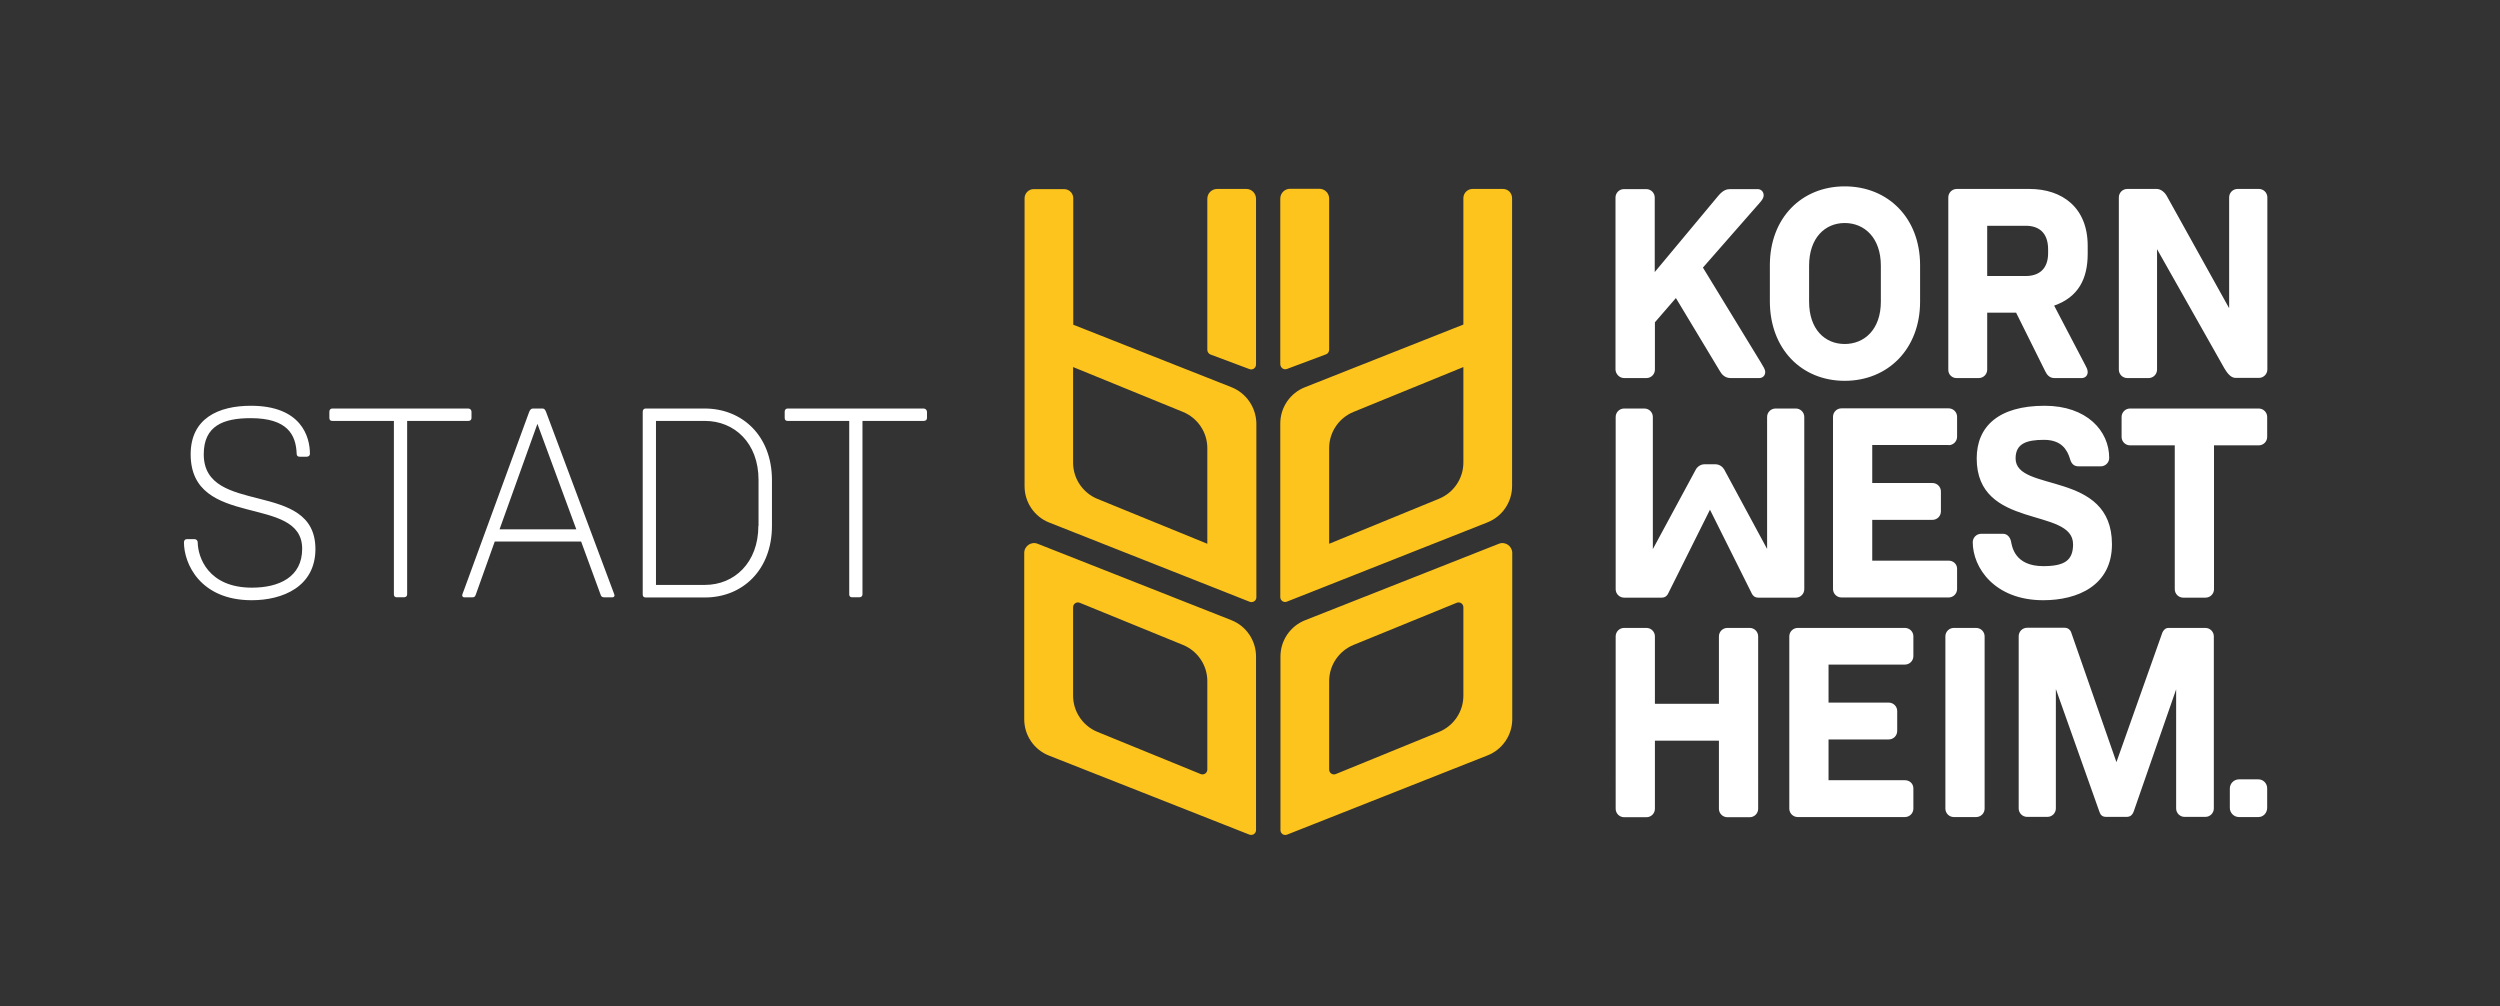
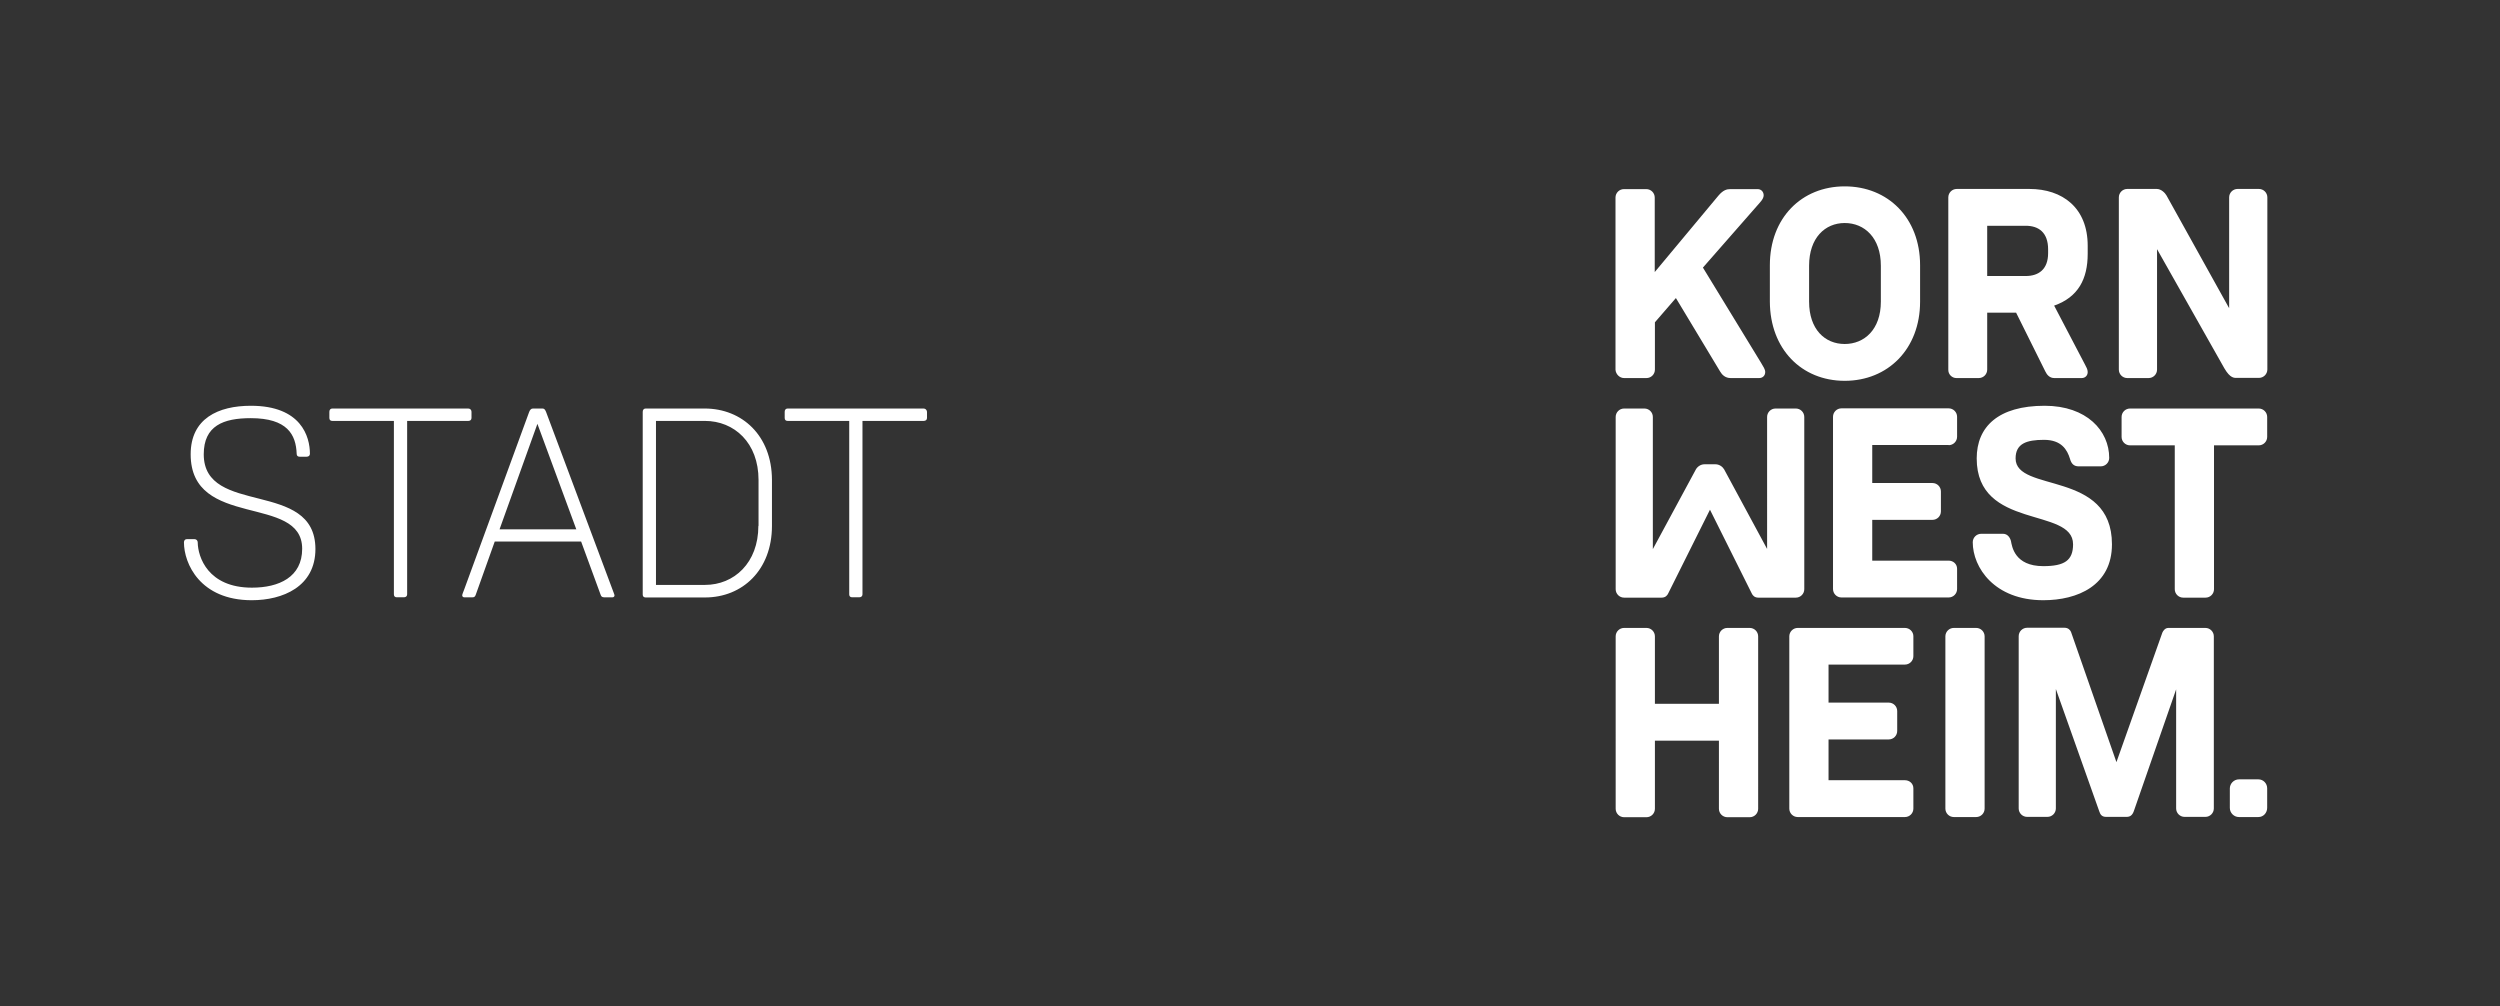
<svg xmlns="http://www.w3.org/2000/svg" version="1.1" id="Ebene_1" x="0px" y="0px" viewBox="0 0 1452.8 584.6" enable-background="new 0 0 1452.8 584.6" xml:space="preserve">
  <rect x="0" y="0" width="1452.8" height="584.6" fill="#333333" stroke="none" />
  <g>
-     <path fill="#FDC41D" d="M724.3,109.8h-17c-3.1,0-5.7,2.5-5.7,5.7v87.8c0,1.2,0.7,2.2,1.8,2.7l22.7,8.5c1.9,0.7,3.8-0.7,3.8-2.7   v-96.3C729.9,112.4,727.4,109.8,724.3,109.8z M747.9,214.4l22.7-8.5c1.1-0.4,1.8-1.5,1.8-2.7v-87.8c0-3.1-2.5-5.7-5.7-5.7h-17   c-3.1,0-5.7,2.5-5.7,5.7v96.3C744.1,213.8,746.1,215.1,747.9,214.4z M715.6,360.4L603,316c-3.7-1.5-7.8,1.3-7.8,5.3V418   c0,9.3,5.7,17.7,14.4,21.1L726,485c1.9,0.7,3.9-0.6,3.9-2.6V381.5C729.9,372.2,724.2,363.8,715.6,360.4z M701.6,447.2   c0,2-2,3.4-3.9,2.6l-60-24.5c-8.5-3.5-14.1-11.8-14.1-21v-51.4c0-2,2-3.4,3.9-2.6l60,24.5c8.5,3.5,14.1,11.8,14.1,21V447.2z    M715.6,225l-91.9-36.3v-73.5c0-2.9-2.4-5.3-5.3-5.3h-17.7c-2.9,0-5.3,2.4-5.3,5.3v167.4c0,9.3,5.7,17.7,14.4,21.1l116.4,46   c1.9,0.7,3.9-0.6,3.9-2.6V246C729.9,236.7,724.2,228.4,715.6,225z M701.6,316l-63.9-26.1c-8.5-3.5-14.1-11.8-14.1-21v-55.6   l63.9,26.1c8.5,3.5,14.1,11.8,14.1,21V316z M873.4,109.8h-17.7c-2.9,0-5.3,2.4-5.3,5.3v73.5l-92,36.4c-8.7,3.4-14.4,11.8-14.4,21.1   V347c0,2,2,3.4,3.9,2.6l116.4-46c8.7-3.4,14.4-11.8,14.4-21.1v-87.6v-79.7C878.7,112.2,876.4,109.8,873.4,109.8z M850.4,268.8   c0,9.2-5.6,17.5-14.1,21L772.4,316v-55.6c0-9.2,5.6-17.5,14.1-21l63.9-26.1V268.8z M871,316l-112.5,44.4   c-8.7,3.4-14.4,11.8-14.4,21.1v100.9c0,2,2,3.4,3.9,2.6l116.4-46c8.7-3.4,14.4-11.8,14.4-21.1v-96.7   C878.7,317.3,874.7,314.5,871,316z M850.4,404.3c0,9.2-5.6,17.5-14.1,21l-60,24.5c-1.9,0.8-3.9-0.6-3.9-2.6v-51.4   c0-9.2,5.6-17.5,14.1-21l60-24.5c1.9-0.8,3.9,0.6,3.9,2.6V404.3z" />
    <path fill="#FFFFFF" d="M536.7,237.4h-79c-1.1,0-1.7,0.8-1.7,1.9v3.6c0,1.1,0.6,1.7,1.7,1.7h35.8v100.8c0,1.1,0.6,1.7,1.7,1.7h4.1   c1.1,0,1.9-0.6,1.9-1.7V244.6h35.6c1.1,0,1.9-0.6,1.9-1.7v-3.6C538.6,238.2,537.8,237.4,536.7,237.4z M118.4,264   c0-16.6,11.4-21,27.3-21c21.3,0,26.3,9.6,26.7,20.7c0,1.1,0.6,1.7,1.7,1.7h4.1c1.1,0,1.9-0.6,1.9-1.7c0-9.9-5-27.9-34.3-27.9   c-19,0-35,7.4-35,28.2c0,43.8,64.8,22.9,64.8,54.9c0,16.5-13.5,22.6-29.2,22.6c-25.6,0-31.4-17.9-31.5-26.3c0-1.1-0.8-1.9-1.9-1.9   h-4.4c-1.1,0-1.7,0.8-1.7,1.9c0,12.2,9.3,33.6,39.4,33.6c17.9,0,37-7.8,37-29.8C183.2,278.3,118.4,300.3,118.4,264z M409.5,237.4   h-34.3c-1.1,0-1.7,0.8-1.7,1.9v106.2c0,1.1,0.6,1.7,1.7,1.7h34.5c21.8,0,38.9-16,38.9-41.6v-26.8   C448.5,253.2,431.3,237.4,409.5,237.4z M440.7,305.6c0,21.5-14.1,34.3-31,34.3h-28.5v-95.3h28.4c17.1,0,31.2,12.7,31.2,34.3v26.7   H440.7z M274,242.9v-3.6c0-1.1-0.8-1.9-1.9-1.9h-79c-1.1,0-1.7,0.8-1.7,1.9v3.6c0,1.1,0.6,1.7,1.7,1.7h35.8v100.8   c0,1.1,0.6,1.7,1.7,1.7h4.1c1.1,0,1.9-0.6,1.9-1.7V244.6h35.6C273.2,244.6,274,244,274,242.9z M317.3,239.3c-0.5-1.1-0.9-1.9-2-1.9   h-5.6c-1.1,0-1.7,0.8-2.2,2l-37.8,103.3c-0.6,1.6-1.1,2.7-1.1,3.3c0,0.6,0.5,1.1,1.1,1.1h5c0.6,0,1.3-0.2,1.7-1.3l11.1-31.1h50.2   l11.4,31.1c0.3,0.8,0.8,1.3,1.9,1.3h5c0.6,0,1.1-0.5,1.1-1.1c0-0.3-0.2-0.8-0.5-1.6L317.3,239.3z M290.3,307.6l22-61.3l22.6,61.3   H290.3z M996.9,269.8h-6.4c-2.2,0-4.1,1.4-5,3l-25,46.3v-76.8c0-2.7-2.2-4.9-4.9-4.9h-11.8c-2.7,0-4.9,2.2-4.9,4.9v100.1   c0,2.7,2.2,4.9,4.9,4.9h21.8c2.2,0,3.3-1.3,3.8-2.4l24.3-48.7l24.3,48.7c0.5,1.1,1.6,2.4,3.8,2.4h21.8c2.7,0,4.9-2.2,4.9-4.9V242.3   c0-2.7-2.2-4.9-4.9-4.9h-11.8c-2.7,0-4.9,2.2-4.9,4.9V319l-25-46.3C1001,271.2,999.1,269.8,996.9,269.8z M1072,221.3   c25.1,0,43.8-18.5,43.8-46v-21.2c0-27.5-18.7-45.8-43.8-45.8s-43.5,18.4-43.5,45.8v21.2C1028.6,202.8,1046.9,221.3,1072,221.3z    M1051.3,154.4c0-16.2,9.3-24.8,20.7-24.8c11.5,0,21,8.6,21,24.8v20.9c0,16.2-9.6,24.6-21,24.6c-11.5,0-20.7-8.5-20.7-24.6V154.4z    M1236.2,219.7h12.4c2.7,0,4.9-2.2,4.9-4.9v-70l39.1,69.2c3.5,6,5.8,5.6,7.5,5.6h12.6c2.7,0,4.9-2.2,4.9-4.9v-100   c0-2.7-2.2-4.9-4.9-4.9h-12.4c-2.7,0-4.9,2.2-4.9,4.9v64.4l-36.4-65.5c-0.8-1.4-3-3.8-5.7-3.8h-17.1c-2.7,0-4.9,2.2-4.9,4.9v100.1   C1231.3,217.5,1233.5,219.7,1236.2,219.7z M1136.9,219.7h13c2.7,0,4.9-2.2,4.9-4.9v-33.1h16.8l17,34.2c0.9,1.9,2.5,3.8,5.2,3.8   h15.9c2,0,3.5-1.4,3.5-3.5c0-1.6-0.8-2.8-1.6-4.4l-17.9-34.2c14-4.9,19.5-15.5,19.5-30.1v-4.7c0-22-14.6-33-33.9-33h-42.2   c-2.7,0-4.9,2.2-4.9,4.9v100.1C1132.1,217.5,1134.3,219.7,1136.9,219.7z M1154.8,131.2h22.4c7.4,0,13,3.8,13,13.7v2.2   c0,9.6-5.7,13.3-13,13.3h-22.4V131.2z M1132.4,258.7c2.7,0,4.9-2.2,4.9-4.9v-11.6c0-2.7-2.2-4.9-4.9-4.9h-62.3   c-2.7,0-4.9,2.2-4.9,4.9v100.1c0,2.7,2.2,4.9,4.9,4.9h62.3c2.7,0,4.9-2.2,4.9-4.9v-11.8c0-2.7-2.2-4.7-4.9-4.7H1088v-23.7h35   c2.7,0,4.9-2.2,4.9-4.9v-11.6c0-2.7-2.2-4.9-4.9-4.9h-35v-22.1h44.4V258.7z M1281.6,364.9h-21.5c-1.9,0-3,1.6-3.5,2.7l-26.7,75.3   l-26.4-75.7c-0.5-1.1-1.6-2.4-3.8-2.4H1178c-2.7,0-4.9,2.2-4.9,4.9v100.1c0,2.7,2.2,4.9,4.9,4.9h11.8c2.7,0,4.9-2.2,4.9-4.9v-69.4   l25.3,71.3c0.6,1.9,1.7,3,3.9,3h11.9c1.9,0,3.3-0.8,4.2-3.3l24.6-70.8v69.2c0,2.7,2.2,4.9,4.9,4.9h12.1c2.7,0,4.9-2.2,4.9-4.9v-100   C1286.5,367.1,1284.3,364.9,1281.6,364.9z M1227.3,316.3c0-43.3-56-29.8-56-49.9c0-8.6,6.3-10.8,16.5-10.8s13.5,5.8,15.1,11   c0.8,3,2.4,4.4,5,4.4h12.9c2.7,0,4.9-2.2,4.9-4.9c0-15.7-13-30.3-37.5-30.3c-27,0-39.5,12.2-39.5,30.6c0,41.7,56,28.1,56,49.9   c0,9.4-5,12.7-17.3,12.7c-16.8,0-18.2-11.6-18.8-14.6c-0.5-1.9-1.9-4.2-4.6-4.2h-12.7c-2.7,0-4.9,2.2-4.9,4.9   c0,14.7,12.6,33.7,41,33.7C1207.3,348.8,1227.3,340.3,1227.3,316.3z M1312.4,452.9h-11.3c-2.9,0-5.3,2.4-5.3,5.3v11.3   c0,2.9,2.4,5.3,5.3,5.3h11.3c2.9,0,5.1-2.4,5.1-5.4v-11.3C1317.5,455.3,1315.3,452.9,1312.4,452.9z M1312.6,237.4h-74.8   c-2.7,0-4.9,2.2-4.9,4.9v11.6c0,2.7,2.2,4.9,4.9,4.9h26v83.6c0,2.7,2.2,4.9,4.9,4.9h13c2.7,0,4.9-2.2,4.9-4.9v-83.6h26   c2.7,0,4.9-2.2,4.9-4.9v-11.6C1317.5,239.6,1315.3,237.4,1312.6,237.4z M943.8,219.7h13c2.7,0,4.9-2.2,4.9-4.9v-27.5l12.2-14.1   l25.7,42.7c1.1,1.9,3,3.8,6.1,3.8h16.6c2,0,3.5-1.4,3.5-3.5c0-1.6-1.1-3.1-2.5-5.5l-33.7-55.2l31.2-35.6c1.9-2.2,4.1-4.2,4.1-6.4   c0-2-1.4-3.6-3.5-3.6h-15.9c-2,0-4.1,0.5-6.9,3.8l-37,44.4v-43.3c0-2.7-2.2-4.9-4.9-4.9h-13c-2.7,0-4.9,2.2-4.9,4.9v100.1   C939,217.5,941.2,219.7,943.8,219.7z M1148.4,364.9h-13c-2.7,0-4.9,2.2-4.9,4.9v100.1c0,2.7,2.2,4.9,4.9,4.9h13   c2.7,0,4.9-2.2,4.9-4.9V369.8C1153.3,367.1,1151.1,364.9,1148.4,364.9z M1016.8,364.9h-13c-2.7,0-4.9,2.2-4.9,4.9V409h-37.2v-39.2   c0-2.7-2.2-4.9-4.9-4.9h-13c-2.7,0-4.9,2.2-4.9,4.9V470c0,2.7,2.2,4.9,4.9,4.9h13c2.7,0,4.9-2.2,4.9-4.9v-39.6h37.2V470   c0,2.7,2.2,4.9,4.9,4.9h13c2.7,0,4.9-2.2,4.9-4.9V369.8C1021.7,367.1,1019.5,364.9,1016.8,364.9z M1107,364.9h-62.3   c-2.7,0-4.9,2.2-4.9,4.9v100.1c0,2.7,2.2,4.9,4.9,4.9h62.3c2.7,0,4.9-2.2,4.9-4.9v-11.8c0-2.7-2.2-4.7-4.9-4.7h-44.4v-23.7h35   c2.7,0,4.9-2.2,4.9-4.9v-11.6c0-2.7-2.2-4.9-4.9-4.9h-35v-22.1h44.4c2.7,0,4.9-2.2,4.9-4.9v-11.6   C1111.9,367.1,1109.7,364.9,1107,364.9z" />
  </g>
</svg>